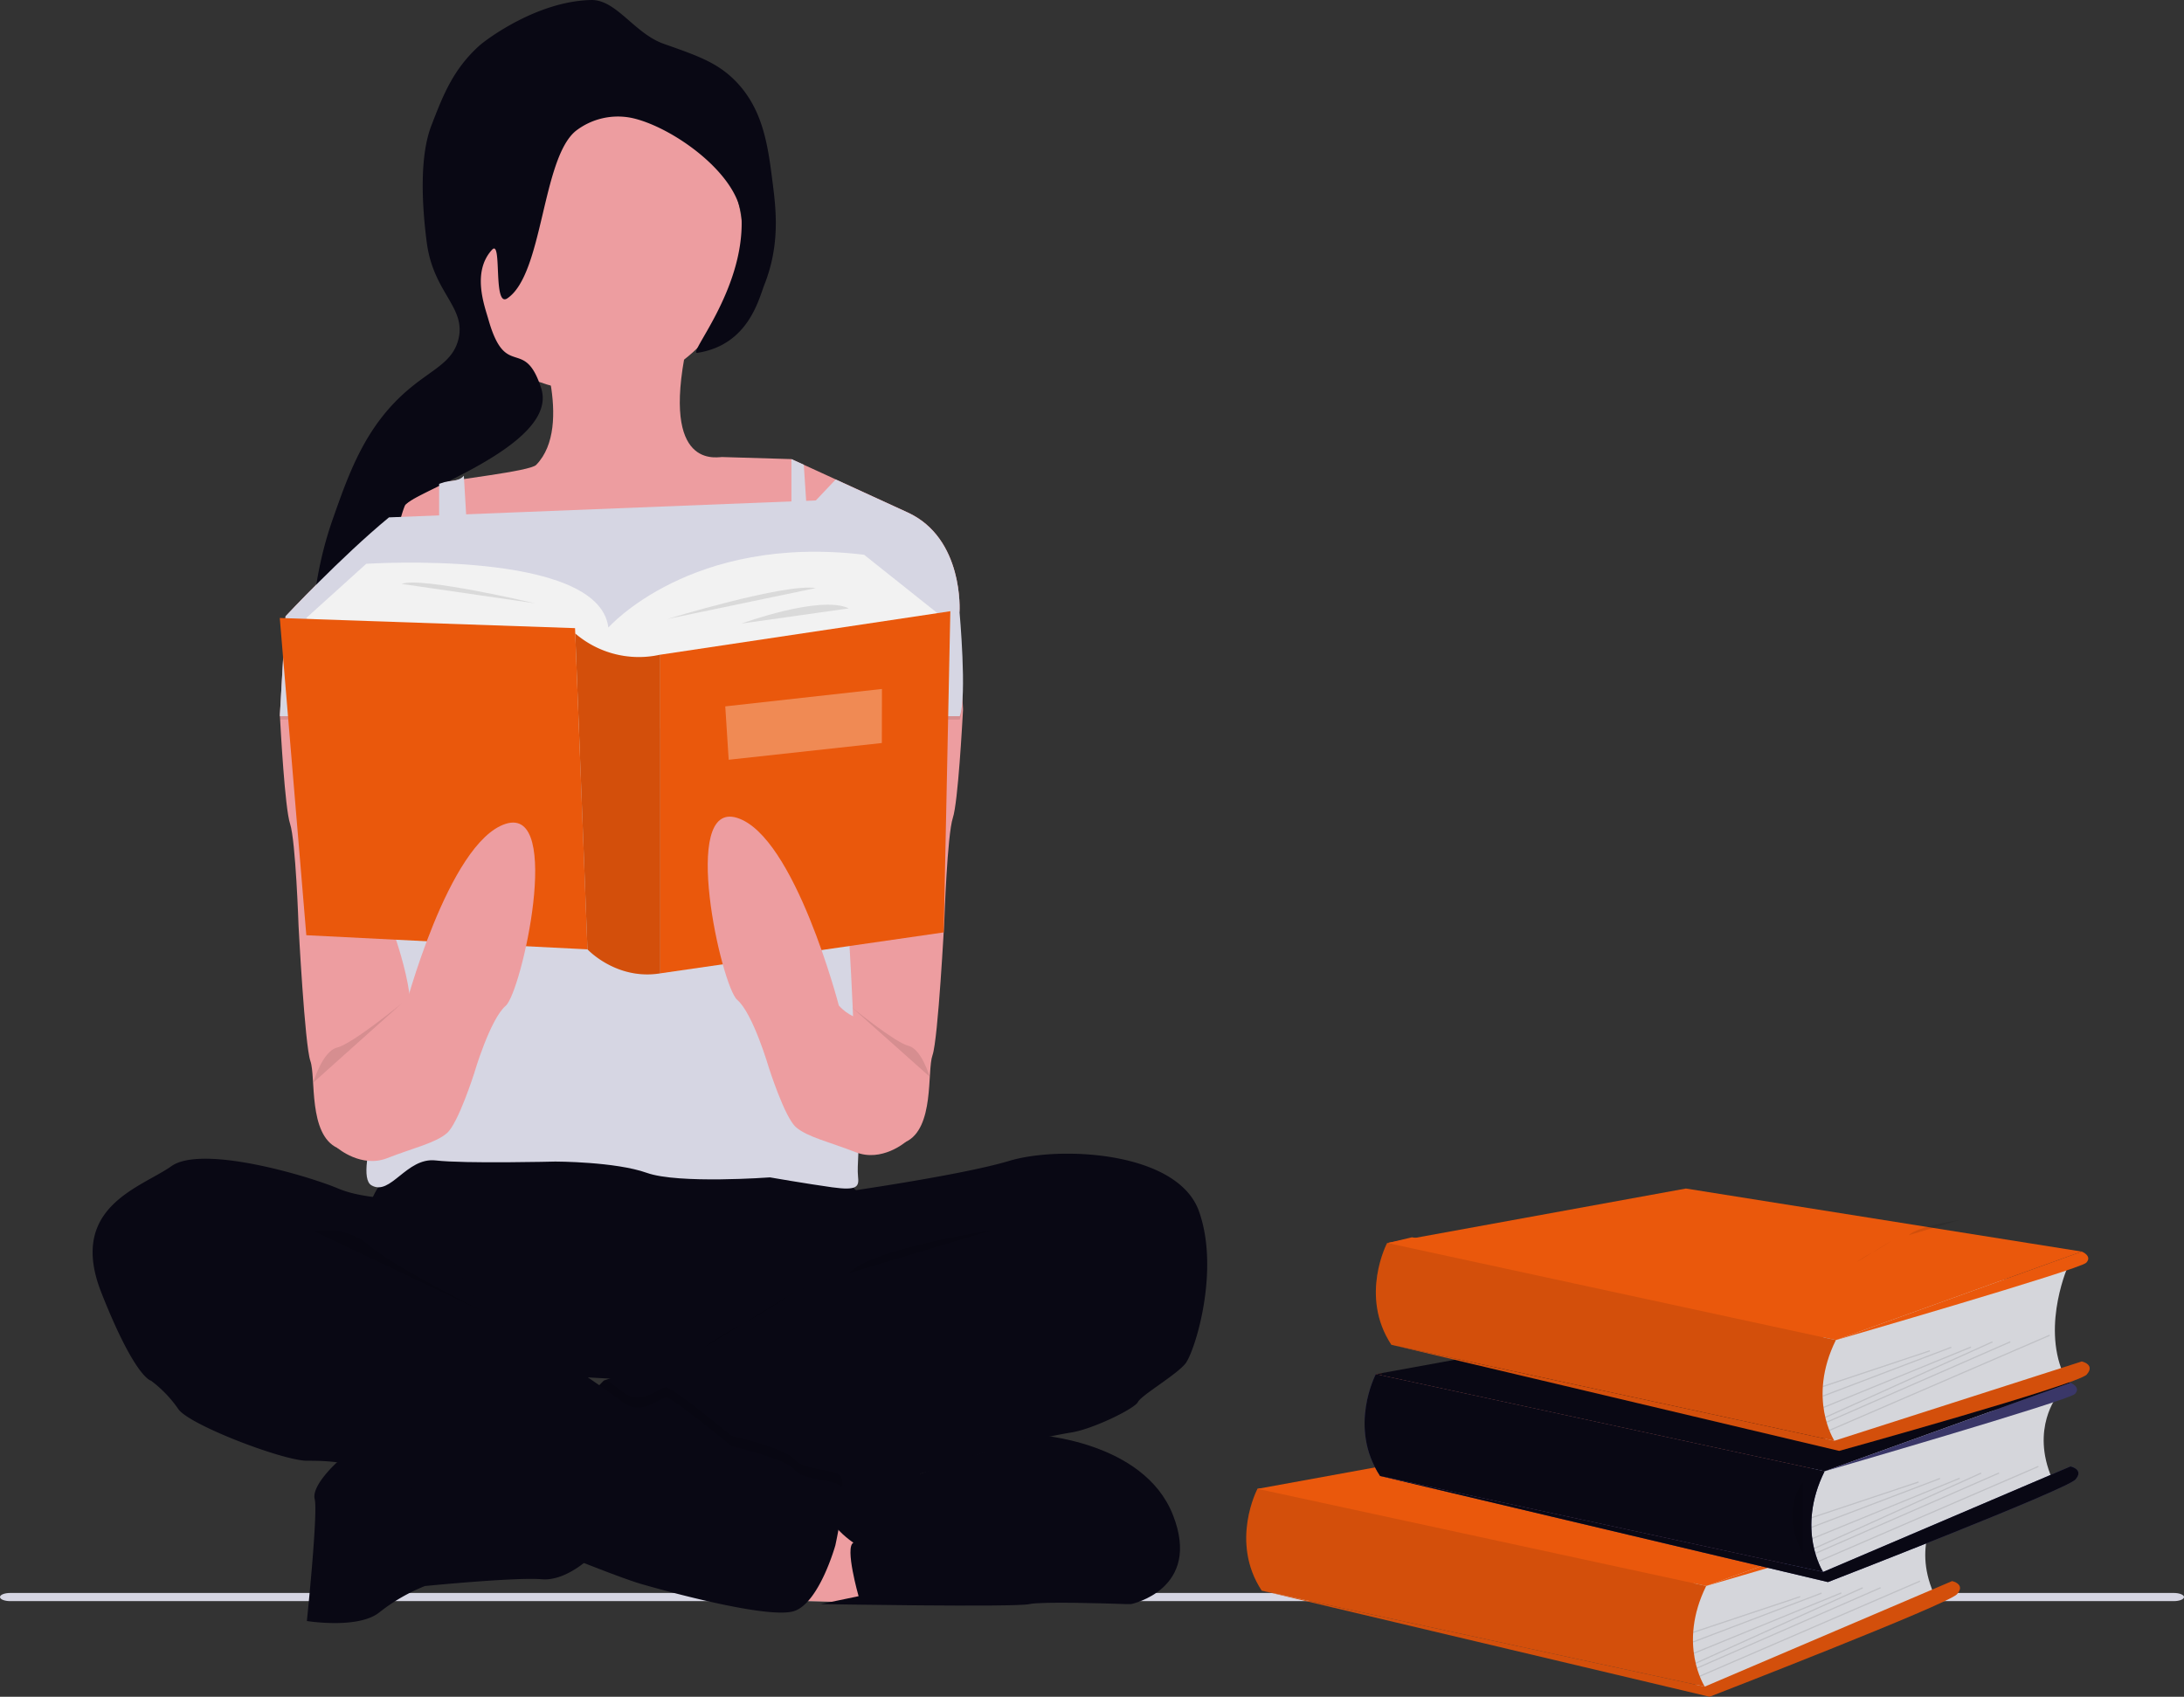
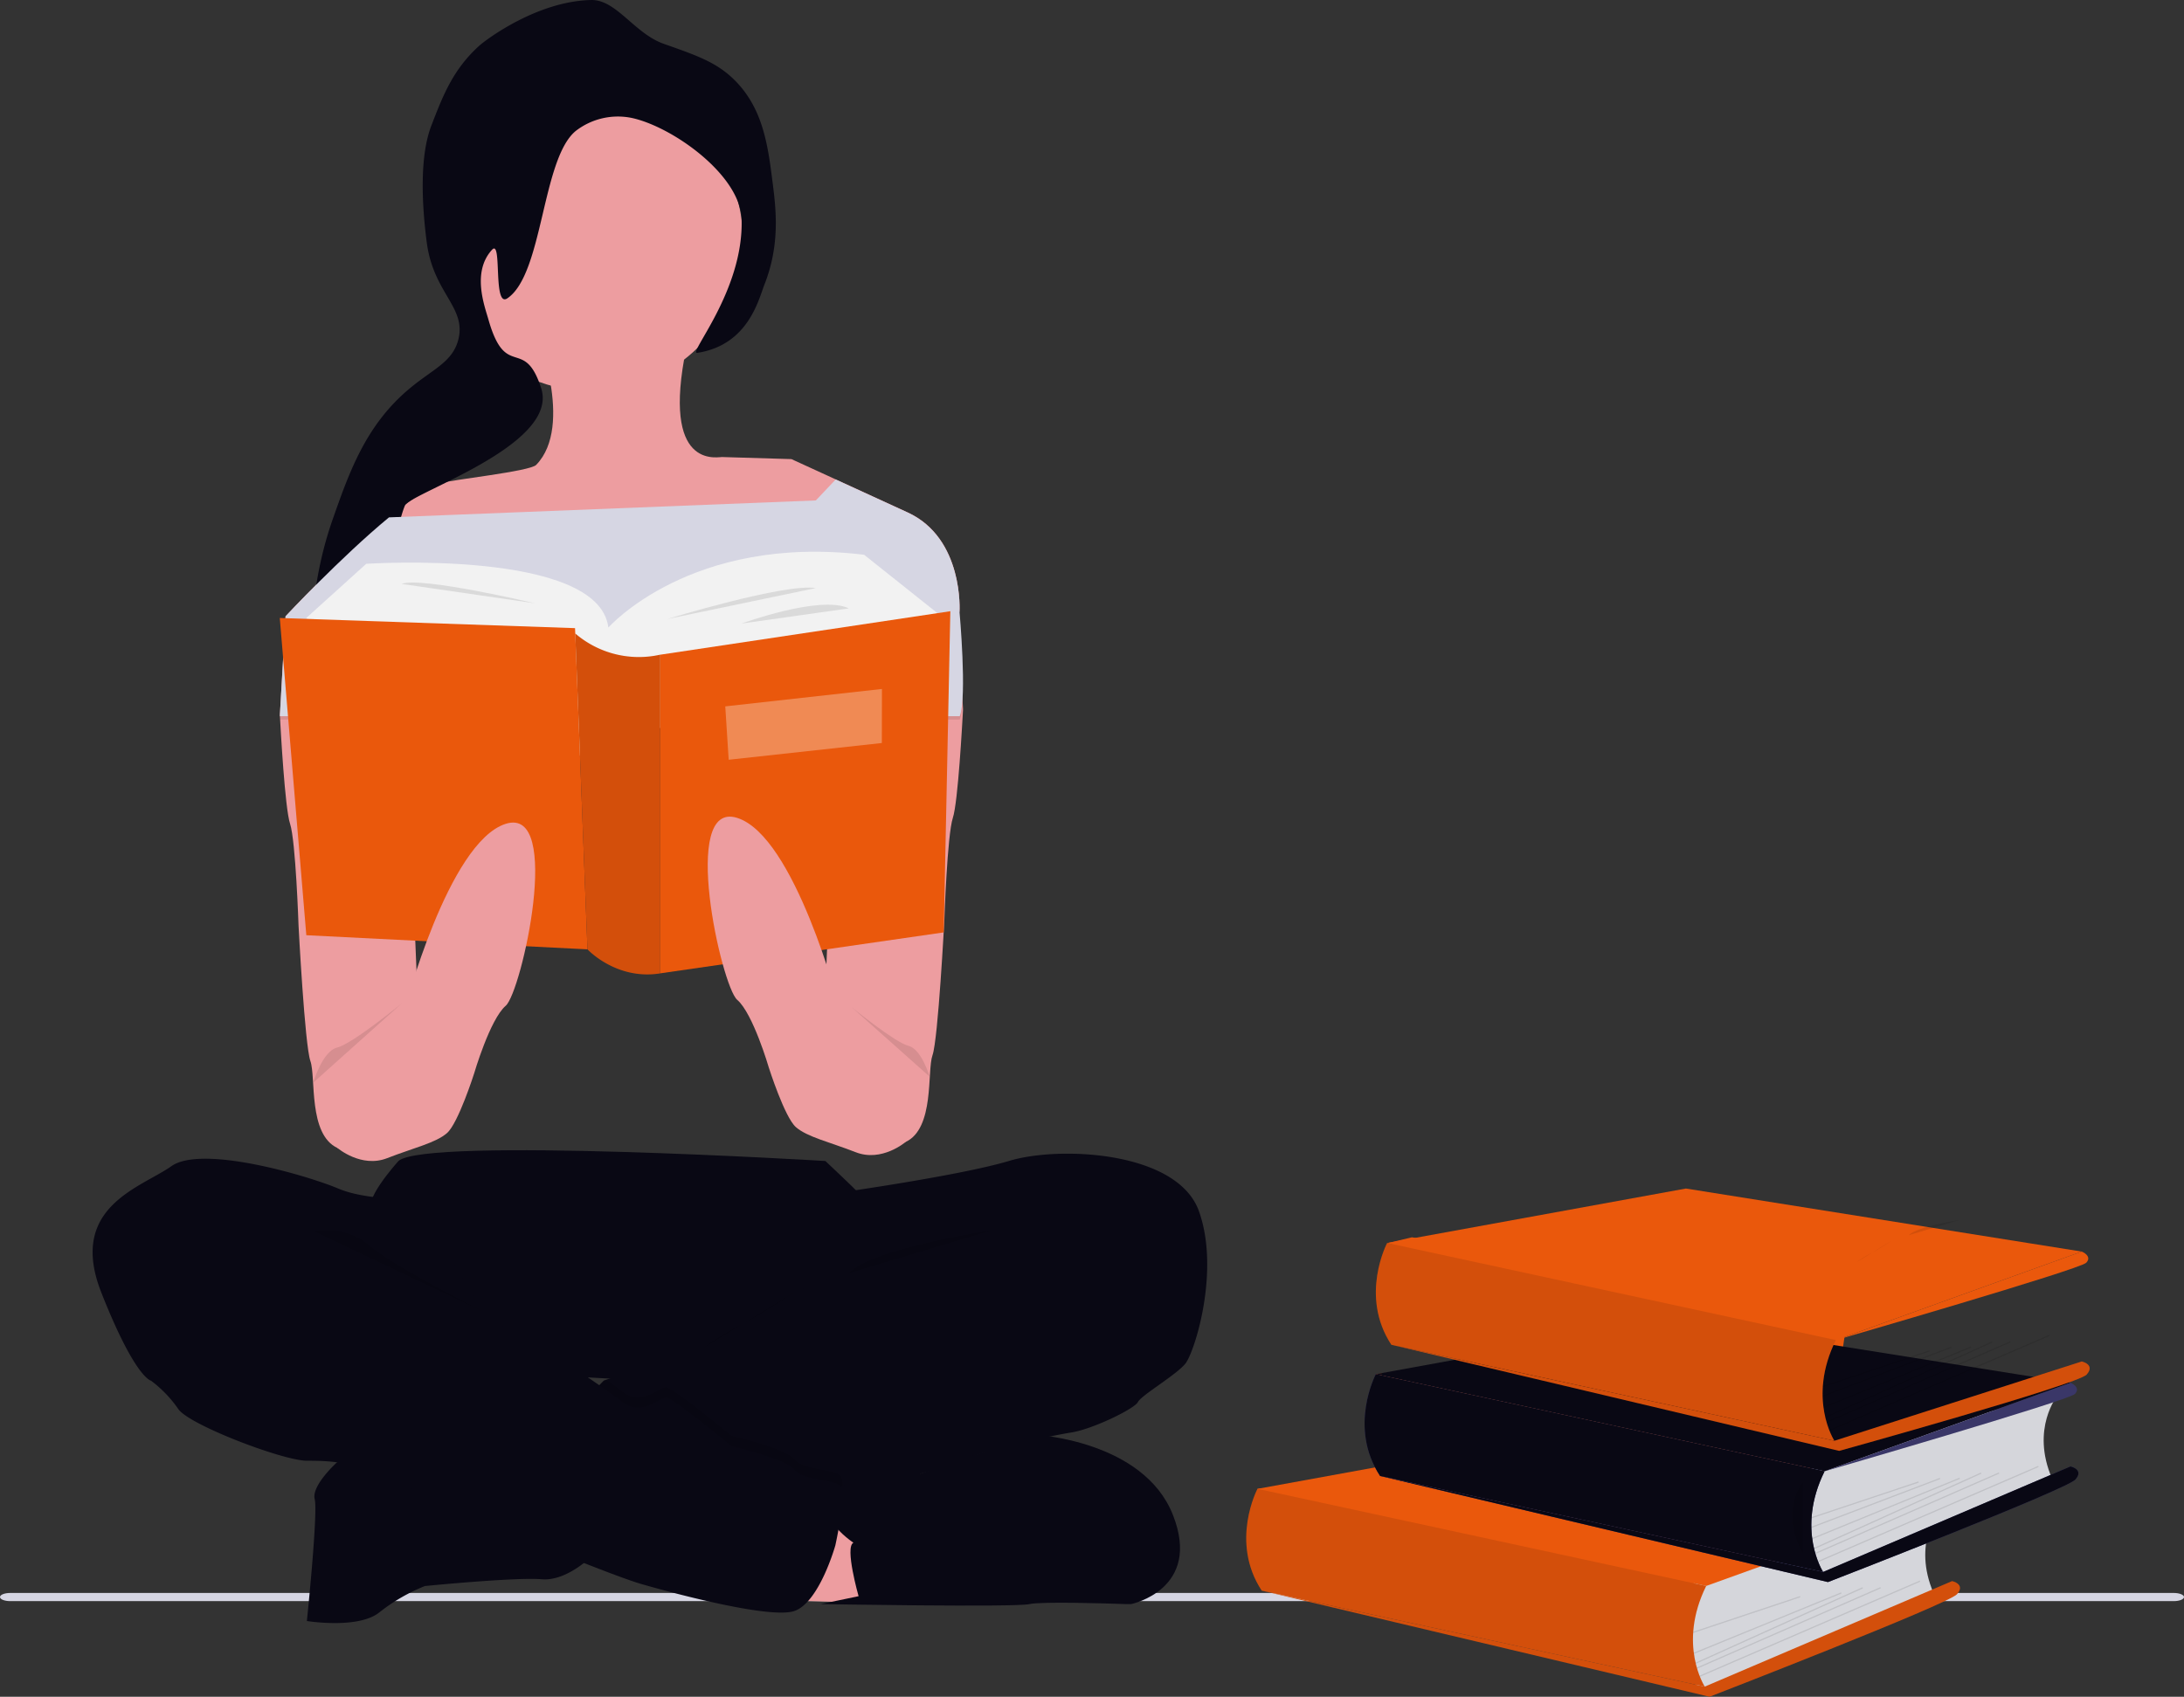
<svg xmlns="http://www.w3.org/2000/svg" width="799.946" height="621.627" viewBox="0 0 799.946 621.627" role="img" artist="Katerina Limpitsouni" source="https://undraw.co/">
  <rect x="0" y="0" width="799.946" height="621.627" fill="#333333" stroke="none" />
  <g transform="translate(-583 -242.762)">
    <path d="M799.946,579.777c0,.829-1.658,1.494-3.723,1.494H3.723c-2.065,0-3.723-.665-3.723-1.494s1.658-1.494,3.723-1.494h792.5C798.288,578.283,799.946,578.949,799.946,579.777Z" transform="translate(583 248.082)" fill="#d6d6e3" />
    <path d="M774.522,266.579,737.3,296.357l-11.254.819-4.132.3-69.4,5.087L580.554,297.3l-10.708-.782-13.648-.993-28.537-27.3s20.2-21.639,37.893-36.243c6.973-5.77,13.561-10.435,18.363-12.271l.819-.285c3.02-1.178,32.6-4.261,34.754-6.688,13.971-14.405,0-48.749,0-48.749s61.629-31.838,54.184,9.926,13.34,35.583,14.2,35.978l25.09.749,4.578,2.1,11.675,5.348,26.341,12.085C776.234,239.692,774.522,266.579,774.522,266.579Z" transform="translate(159.926 200.319)" fill="#ed9da0" />
    <ellipse cx="55.446" cy="55.446" rx="55.446" ry="55.446" transform="translate(744.23 275.186)" fill="#ed9da0" />
    <path d="M333.618,16.03c12.213,4.292,19.2,6.749,25.6,12.915,10.812,10.417,12.6,24.338,14.255,37.274,1.3,10.119,2.975,23.2-2.958,38.151-2.022,5.1-5.771,22.032-24.545,24.9-3.687.564,17.038-22.675,16.23-48.95C361.7,64,336.753,46.369,321.941,43.2a25.228,25.228,0,0,0-20.5,4.775c-12.45,10.221-11.92,52.486-25.048,61.32-5.4,3.634-1.8-21.944-5.606-17.8-7.506,8.184-2.692,20.708-1.342,25.489,6.4,22.641,13.1,5.9,19.343,25.232,6.747,20.873-47.893,38.345-49.907,43.007-3.5,8.108-8.287,40.715-22.021,47.388-17.433,8.471,19.113-.12,11.009,9.338-4.53,5.283-2.079,10.886-10.263,27.332-2.671,5.369-4.015,8.053-5.19,7.958-5.6-.45-14.656-45.242,0-86.955,6.149-17.506,12.173-34.654,28.315-48.069,8.539-7.091,15.7-9.642,17.737-17.923,2.912-11.833-9.179-16.879-11.6-35.543-1.657-12.765-2.821-31.021,1.69-42.723,4.256-11.051,7.951-20.642,17.621-29.339C268.5,14.6,287.251.4,307.131,0c9.152-.184,15.877,12.294,26.487,16.023h0Z" transform="translate(492.433 242.766)" fill="#090814" />
    <g transform="translate(1039.462 678.195)">
      <path d="M223.527,525.812l-149.511-.729L59.16,490.238l52.531-3.813-9.156-38.2,103.9-13.467-99.492-34.587,8.789-2.088,159.981,26.1L266.9,483.8l-12.593,32.765Z" transform="translate(-55.041 -380.214)" fill="#ea580c" />
      <path d="M600.454,670.36s-9.9,12.086-2.04,30.358l-79.062,34.29-7.587,1.59-3.494-15.288,2.337-19.294V691.471Z" transform="translate(-346.668 -552.527)" fill="#d5d6db" />
      <path d="M59.16,583.339,168.589,563.39l145,23.1-90.061,32.424Z" transform="translate(-55.041 -473.316)" fill="#ea580c" />
      <path d="M142.429,652.47s-10.234,19.39,1.559,37.3l162.274,35.163s-10.073-15.446.52-36.884Z" transform="translate(-138.309 -542.451)" fill="#ea580c" />
      <path d="M142.429,652.47s-10.234,19.39,1.559,37.3l162.274,35.163s-10.073-15.446.52-36.884Z" transform="translate(-138.309 -542.451)" opacity="0.1" />
      <path d="M313.584,768.518l90.594-38.658s5.067,1.092,1.791,4.8-90.638,37.566-90.638,37.566L151.31,733.354Z" transform="translate(-145.631 -586.036)" fill="#ea580c" />
      <path d="M313.584,768.518l90.594-38.658s5.067,1.092,1.791,4.8-90.638,37.566-90.638,37.566L151.31,733.354Z" transform="translate(-145.631 -586.036)" opacity="0.1" />
      <rect width="41.309" height="0.437" transform="translate(163.638 162.397) rotate(-18.45)" opacity="0.1" />
-       <rect width="50.333" height="0.437" transform="translate(163.623 165.914) rotate(-20.82)" opacity="0.1" />
      <rect width="58.34" height="0.437" transform="translate(163.886 170.06) rotate(-22.26)" opacity="0.1" />
      <rect width="67.155" height="0.437" transform="translate(164.516 173.715) rotate(-24.31)" opacity="0.1" />
      <rect width="73.449" height="0.437" transform="matrix(0.916, -0.401, 0.401, 0.916, 165.002, 175.494)" opacity="0.1" />
      <rect width="87.895" height="0.437" transform="translate(166.018 178.481) rotate(-23.36)" opacity="0.1" />
-       <path d="M614.074,659.69s3.975,1.6,1.642,4.08S524,692.114,524,692.114Z" transform="translate(-355.527 -546.517)" fill="#ea580c" />
      <path d="M699.75,574.18s-9.9,12.082-2.036,30.358l-79.062,34.29-7.587,1.6-3.495-15.288,2.372-19.289V595.291Z" transform="translate(-402.593 -498.359)" fill="#d5d6db" />
      <path d="M158.46,487.155,267.885,467.21l145,23.1-90.061,32.424Z" transform="translate(-110.965 -419.148)" fill="#090814" />
      <path d="M241.685,556.29s-10.239,19.39,1.555,37.3l162.274,35.163s-10.068-15.459.537-36.888Z" transform="translate(-194.208 -488.283)" fill="#3a3768" />
      <path d="M241.685,556.29s-10.239,19.39,1.555,37.3l162.274,35.163s-10.068-15.459.537-36.888l-51.316-11.108Z" transform="translate(-194.208 -488.283)" fill="#090814" />
      <path d="M412.874,672.338l90.6-38.658s5.063,1.092,1.786,4.8-90.638,37.565-90.638,37.565L250.6,637.174Z" transform="translate(-201.55 -531.869)" fill="#3a3768" />
      <path d="M412.874,672.338l90.6-38.658s5.063,1.092,1.786,4.8-90.638,37.565-90.638,37.565L250.6,637.174Z" transform="translate(-201.55 -531.869)" fill="#090814" />
      <path d="M600.094,646.68s-8.736,10.483,0,26.209" transform="translate(-396.196 -539.19)" opacity="0.1" />
      <rect width="41.309" height="0.437" transform="translate(207.012 120.39) rotate(-18.45)" opacity="0.1" />
      <rect width="50.333" height="0.437" transform="translate(207.003 123.905) rotate(-20.82)" opacity="0.1" />
      <rect width="58.34" height="0.437" transform="translate(207.26 128.044) rotate(-22.26)" opacity="0.1" />
      <rect width="67.155" height="0.437" transform="translate(207.895 131.7) rotate(-24.31)" opacity="0.1" />
      <rect width="73.449" height="0.437" transform="matrix(0.916, -0.401, 0.401, 0.916, 208.374, 133.473)" opacity="0.1" />
      <rect width="87.895" height="0.437" transform="translate(209.393 136.461) rotate(-23.36)" opacity="0.1" />
      <path d="M713.391,563.51s3.971,1.6,1.642,4.076-91.7,28.344-91.7,28.344Z" transform="translate(-411.469 -492.349)" fill="#3a3768" />
-       <path d="M709.167,464.15s-9.9,21.7-2.04,39.968L628.064,528.8l-7.57,1.6L617,515.112l2.337-19.294V485.261Z" transform="translate(-407.904 -436.391)" fill="#d5d6db" />
      <path d="M167.89,377.129,277.319,357.18l145,23.1L332.257,412.7Z" transform="translate(-116.276 -357.18)" fill="#ea580c" />
      <path d="M251.143,446.26s-10.252,19.39,1.542,37.3l162.274,35.163s-10.073-15.459.533-36.884Z" transform="translate(-199.529 -426.315)" fill="#ea580c" />
      <path d="M251.143,446.26s-10.252,19.39,1.542,37.3l162.274,35.163s-10.073-15.459.533-36.884Z" transform="translate(-199.529 -426.315)" opacity="0.1" />
      <path d="M422.314,566.813l90.594-29.048s5.067,1.092,1.791,4.8-90.638,27.956-90.638,27.956L260.04,531.65Z" transform="translate(-206.867 -474.406)" fill="#ea580c" />
      <path d="M422.314,566.813l90.594-29.048s5.067,1.092,1.791,4.8-90.638,27.956-90.638,27.956L260.04,531.65Z" transform="translate(-206.867 -474.406)" opacity="0.1" />
      <rect width="41.309" height="0.437" transform="translate(211.136 72.327) rotate(-18.45)" opacity="0.1" />
      <rect width="50.333" height="0.437" transform="translate(211.125 75.844) rotate(-20.82)" opacity="0.1" />
      <rect width="58.34" height="0.437" transform="translate(211.377 79.986) rotate(-22.26)" opacity="0.1" />
      <rect width="67.155" height="0.437" transform="translate(212.018 83.638) rotate(-24.31)" opacity="0.1" />
      <rect width="73.449" height="0.437" transform="matrix(0.916, -0.401, 0.401, 0.916, 212.499, 85.415)" opacity="0.1" />
      <rect width="87.895" height="0.437" transform="translate(213.517 88.405) rotate(-23.36)" opacity="0.1" />
      <path d="M722.821,453.48s3.975,1.6,1.642,4.08-91.7,28.344-91.7,28.344Z" transform="translate(-416.78 -430.382)" fill="#ea580c" />
      <path d="M712.45,427s-15.581,2.359-18.49,5.561" transform="translate(-451.247 -415.468)" opacity="0.1" />
      <path d="M650.52,452.263a33.44,33.44,0,0,1,5.015-3.114,81.812,81.812,0,0,0,7.426-4.538" transform="translate(-426.781 -425.386)" opacity="0.1" />
    </g>
    <path d="M686.65,394.693s18.984,49.63,29.778,44.667,7.867-26.056,9.926-31.838,4.343-49.63,4.343-49.63,1.042-31.019,3.1-37.3c1.911-5.77,3.462-34.865,3.722-39.444v-.608l-2.047-35.982-11.589-2.891L697.01,251.6l-3.722,21.254-1.452,8.3-.62,3.536Z" transform="translate(198.203 221.815)" fill="#ed9da0" />
    <path d="M576.871,396.443s-18.984,49.63-29.778,44.667-7.866-26.056-9.926-31.838-4.343-49.63-4.343-49.63-1.042-31.019-3.1-37.3c-1.911-5.77-3.462-34.865-3.722-39.444v-.608l2.06-35.982,11.589-2.891,26.875,9.926,3.722,21.254,1.452,8.3.62,3.536Z" transform="translate(159.526 222.237)" fill="#ed9da0" />
    <path d="M563,407.356s-14.48,15.919-9.107,18.81,40.126,57.075,40.126,57.075S708.168,497.3,729.7,476.206s21.093-58.775,21.093-58.775-17.3,3.722-19.182,1.7-12.246-11.775-12.246-11.775S572.925,398.472,563,407.356Z" transform="translate(165.953 260.755)" fill="#090814" />
    <path d="M775.008,293.064H526v-.608l2.06-35.982s20.2-21.639,37.893-36.243l156.336-6.2,7.271-7.668L755.9,218.445c20.683,9.5,19.021,36.391,19.021,36.391S777.75,285.992,775.008,293.064Z" transform="translate(159.526 213.314)" opacity="0.1" />
    <path d="M775.008,292.064H526v-.608l2.06-35.982s20.2-21.639,37.893-36.243l156.336-6.2,7.271-7.668L755.9,217.445c20.683,9.5,19.021,36.391,19.021,36.391S777.75,284.992,775.008,292.064Z" transform="translate(159.526 213.073)" fill="#d6d6e3" />
-     <path d="M711.735,201.4l4.157,63.39,4.454,21.093,3.4,16.13s8.685,124.076,6.2,130.28,1.241,11.167,1.762,14.467-.521,11.589-.112,15.311,0,5.372-9.5,4.045-22.756-3.635-22.756-3.635-33.5,2.482-45.077-1.65-33.5-4.144-33.5-4.144-33.091.831-43.836-.409-16.552,13.239-23.574,9.095,8.263-44.245,13.227-55.834-6.613-40.945-6.613-40.945l14.889-82.6,3.313-18.723V208.408l.819-.285c3.02-1.178,6.086-.265,8.236-2.692l3.353,56.441,116.631,4.144V199.35" transform="translate(165.674 211.627)" fill="#d6d6e3" />
    <path d="M581.79,499.507l49.221,1.576-7.06-36.5-37.707,3.586Z" transform="translate(282.865 329.357)" fill="#ed9da0" />
    <path d="M837.669,481.344c-3.313,4.132-16.13,11.576-17.371,14.058s-16.539,9.926-24.406,11.167-32.669,6.626-37.223,9.517c-3.263,2.084-29.456,8.685-46.665,12.346a132.411,132.411,0,0,1-14.132,2.544c-7.445.409-88.913-27.3-88.913-27.3l15.708-16.13.869-.3c4.442-1.5,24.964-8.437,36.354-11.738,12.83-3.722,27.719-19.021,27.719-19.021s21.912-7.445,24.815-8.276-7.445-28.947-7.445-28.947,47.558-6.6,66.17-12.2,61.629-3.524,69.483,18.4S841.032,477.212,837.669,481.344Z" transform="translate(179.499 261.003)" fill="#090814" />
    <path d="M639,531.256s-9.5,9.926-19.021,9.107-42.794,2.482-42.794,2.482a66.713,66.713,0,0,0-16.763,9.715c-7.78,6.129-26.465,3.1-26.465,3.1s4.132-39.7,2.866-44.667S545,497.507,545,497.507l11.167-2.841,28.289-7.246,40.536,14.058Z" transform="translate(161.442 280.982)" fill="#090814" />
    <path d="M712,512.361a132.46,132.46,0,0,1-14.132,2.544c-7.445.409-88.913-27.3-88.913-27.3l15.708-16.13.869-.3c2.482,1.749,4.516,3.251,5.968,4.392,6.837,5.385,13.437-1.65,15.919-1.65S671.4,491.7,671.4,491.7s19.852,4.554,23.165,8.685,14.889,3.313,16.949,6.2C712.132,507.485,712.206,509.681,712,512.361Z" transform="translate(179.497 277.072)" opacity="0.1" />
    <path d="M592.416,420.6s-20.075,1.154-31.652-3.722-50.04-16.13-61.207-8.226-38.054,14.889-25.647,46.33,18.2,32.26,18.2,32.26a44.793,44.793,0,0,1,9.926,10.3c3.722,5.794,38.464,19.021,47.149,19.021s23.984,0,45.486,14.889S635.619,548,635.619,548s27.3,11.167,35.8,13.648,47.335,13.226,56.442,9.926,14.889-24,14.889-24,4.132-18.611,2.06-21.5-13.648-2.072-16.949-6.2-23.165-8.685-23.165-8.685-21.453-17.792-23.934-17.792-9.082,7.023-15.919,1.65a363.155,363.155,0,0,0-42.819-27.3C606.313,459.472,592.416,420.6,592.416,420.6Z" transform="translate(146.215 261.359)" fill="#090814" />
    <path d="M536.27,427.513a23.7,23.7,0,0,1,20.336,5.372c9.926,8.276,43.327,24.89,43.327,24.89" transform="translate(161.999 266.444)" opacity="0.1" />
    <path d="M746.481,427s-44.258,6.7-52.521,15.795" transform="translate(199.964 266.436)" opacity="0.1" />
    <path d="M799.36,549.458h-1.948c-7-.248-30.709-.993-35.275,0-5.372,1.241-76.518,0-76.518,0l13.909-2.891s-5.162-18.09-1.886-19.592c0,0-18.611-12.259-4.578-20.535s29.158-4.789,29.158-4.789l35.225-11.936,6.762-2.3s39.7,2.072,50.449,29.369S799.36,549.458,799.36,549.458Z" transform="translate(197.955 280.982)" fill="#090814" />
    <path d="M533.79,250.96l21.961-19.852s85.153-5.583,88.677,23.364c0,0,30.188-34.319,93.677-26.676l26.862,21.391-74.247,32.582-72.15,25.026-53.142-23.785Z" transform="translate(161.4 218.208)" fill="#f2f2f2" />
    <path d="M437.38,202.83,447.1,319.052l102.983,5.174L545.612,208.5l-.087-1.948Z" transform="translate(248.096 266.338)" fill="#ea580c" />
    <path d="M655.944,200.83,549.71,216.761V333.5l103.814-15Z" transform="translate(275.141 265.857)" fill="#ea580c" />
    <path d="M626.275,223.79l-57.385,6.378,1.253,19.554,56.095-6.129Z" transform="translate(279.758 271.385)" fill="#fff" opacity="0.3" />
    <path d="M538.774,410.164l5.844,15.72s8.685,7.445,18.19,3.722,17.793-5.571,21.924-9.194,9.926-21.825,9.926-21.825,5.794-19.852,11.576-24.815,21.093-73.341,0-66.654-37.223,68.726-37.223,68.726-3.722,4.541-9.095,4.963-16.13-.831-18.2,3.722S532.57,401.07,538.774,410.164Z" transform="translate(162.001 237.462)" fill="#ed9da0" />
    <path d="M644.335,258.587a35.734,35.734,0,0,1-31.155-7.767l4.479,115.713s10.546,11.415,26.676,8.809Z" transform="translate(180.515 224.019)" fill="#ea580c" />
    <path d="M644.335,258.587a35.734,35.734,0,0,1-31.155-7.767l4.479,115.713s10.546,11.415,26.676,8.809Z" transform="translate(180.515 224.019)" opacity="0.1" />
    <path d="M640.29,248.808s43.216-13.214,54.482-11.353" transform="translate(187.041 220.758)" opacity="0.1" />
    <path d="M610.816,243.4s-41.888-9.926-48.886-7.11" transform="translate(168.177 220.398)" opacity="0.1" />
    <path d="M662.25,249.242s28.9-10.6,39.345-5.559" transform="translate(192.328 221.973)" opacity="0.1" />
    <path d="M650.52,466.348a95,95,0,0,1,14.244-8.847c7.444-3.586,21.093-12.891,21.093-12.891" transform="translate(189.505 270.675)" opacity="0.1" />
    <path d="M568.214,360.08s-18.128,14.827-23.574,16.13-8.809,12.867-8.809,12.867" transform="translate(161.891 250.324)" opacity="0.1" />
    <path d="M730.5,408.377l-5.782,15.758s-8.685,7.445-18.2,3.722-17.78-5.571-21.924-9.194-9.926-21.825-9.926-21.825-5.782-19.852-11.576-24.815-21.093-73.341,0-66.654,37.223,68.726,37.223,68.726,3.722,4.541,9.095,4.963,16.13-.831,18.2,3.722S736.7,399.32,730.5,408.377Z" transform="translate(189.93 237.041)" fill="#ed9da0" />
    <path d="M691.69,358.3s15.97,13,20.783,14.144,7.766,11.282,7.766,11.282" transform="translate(203.25 253.466)" opacity="0.1" />
  </g>
</svg>